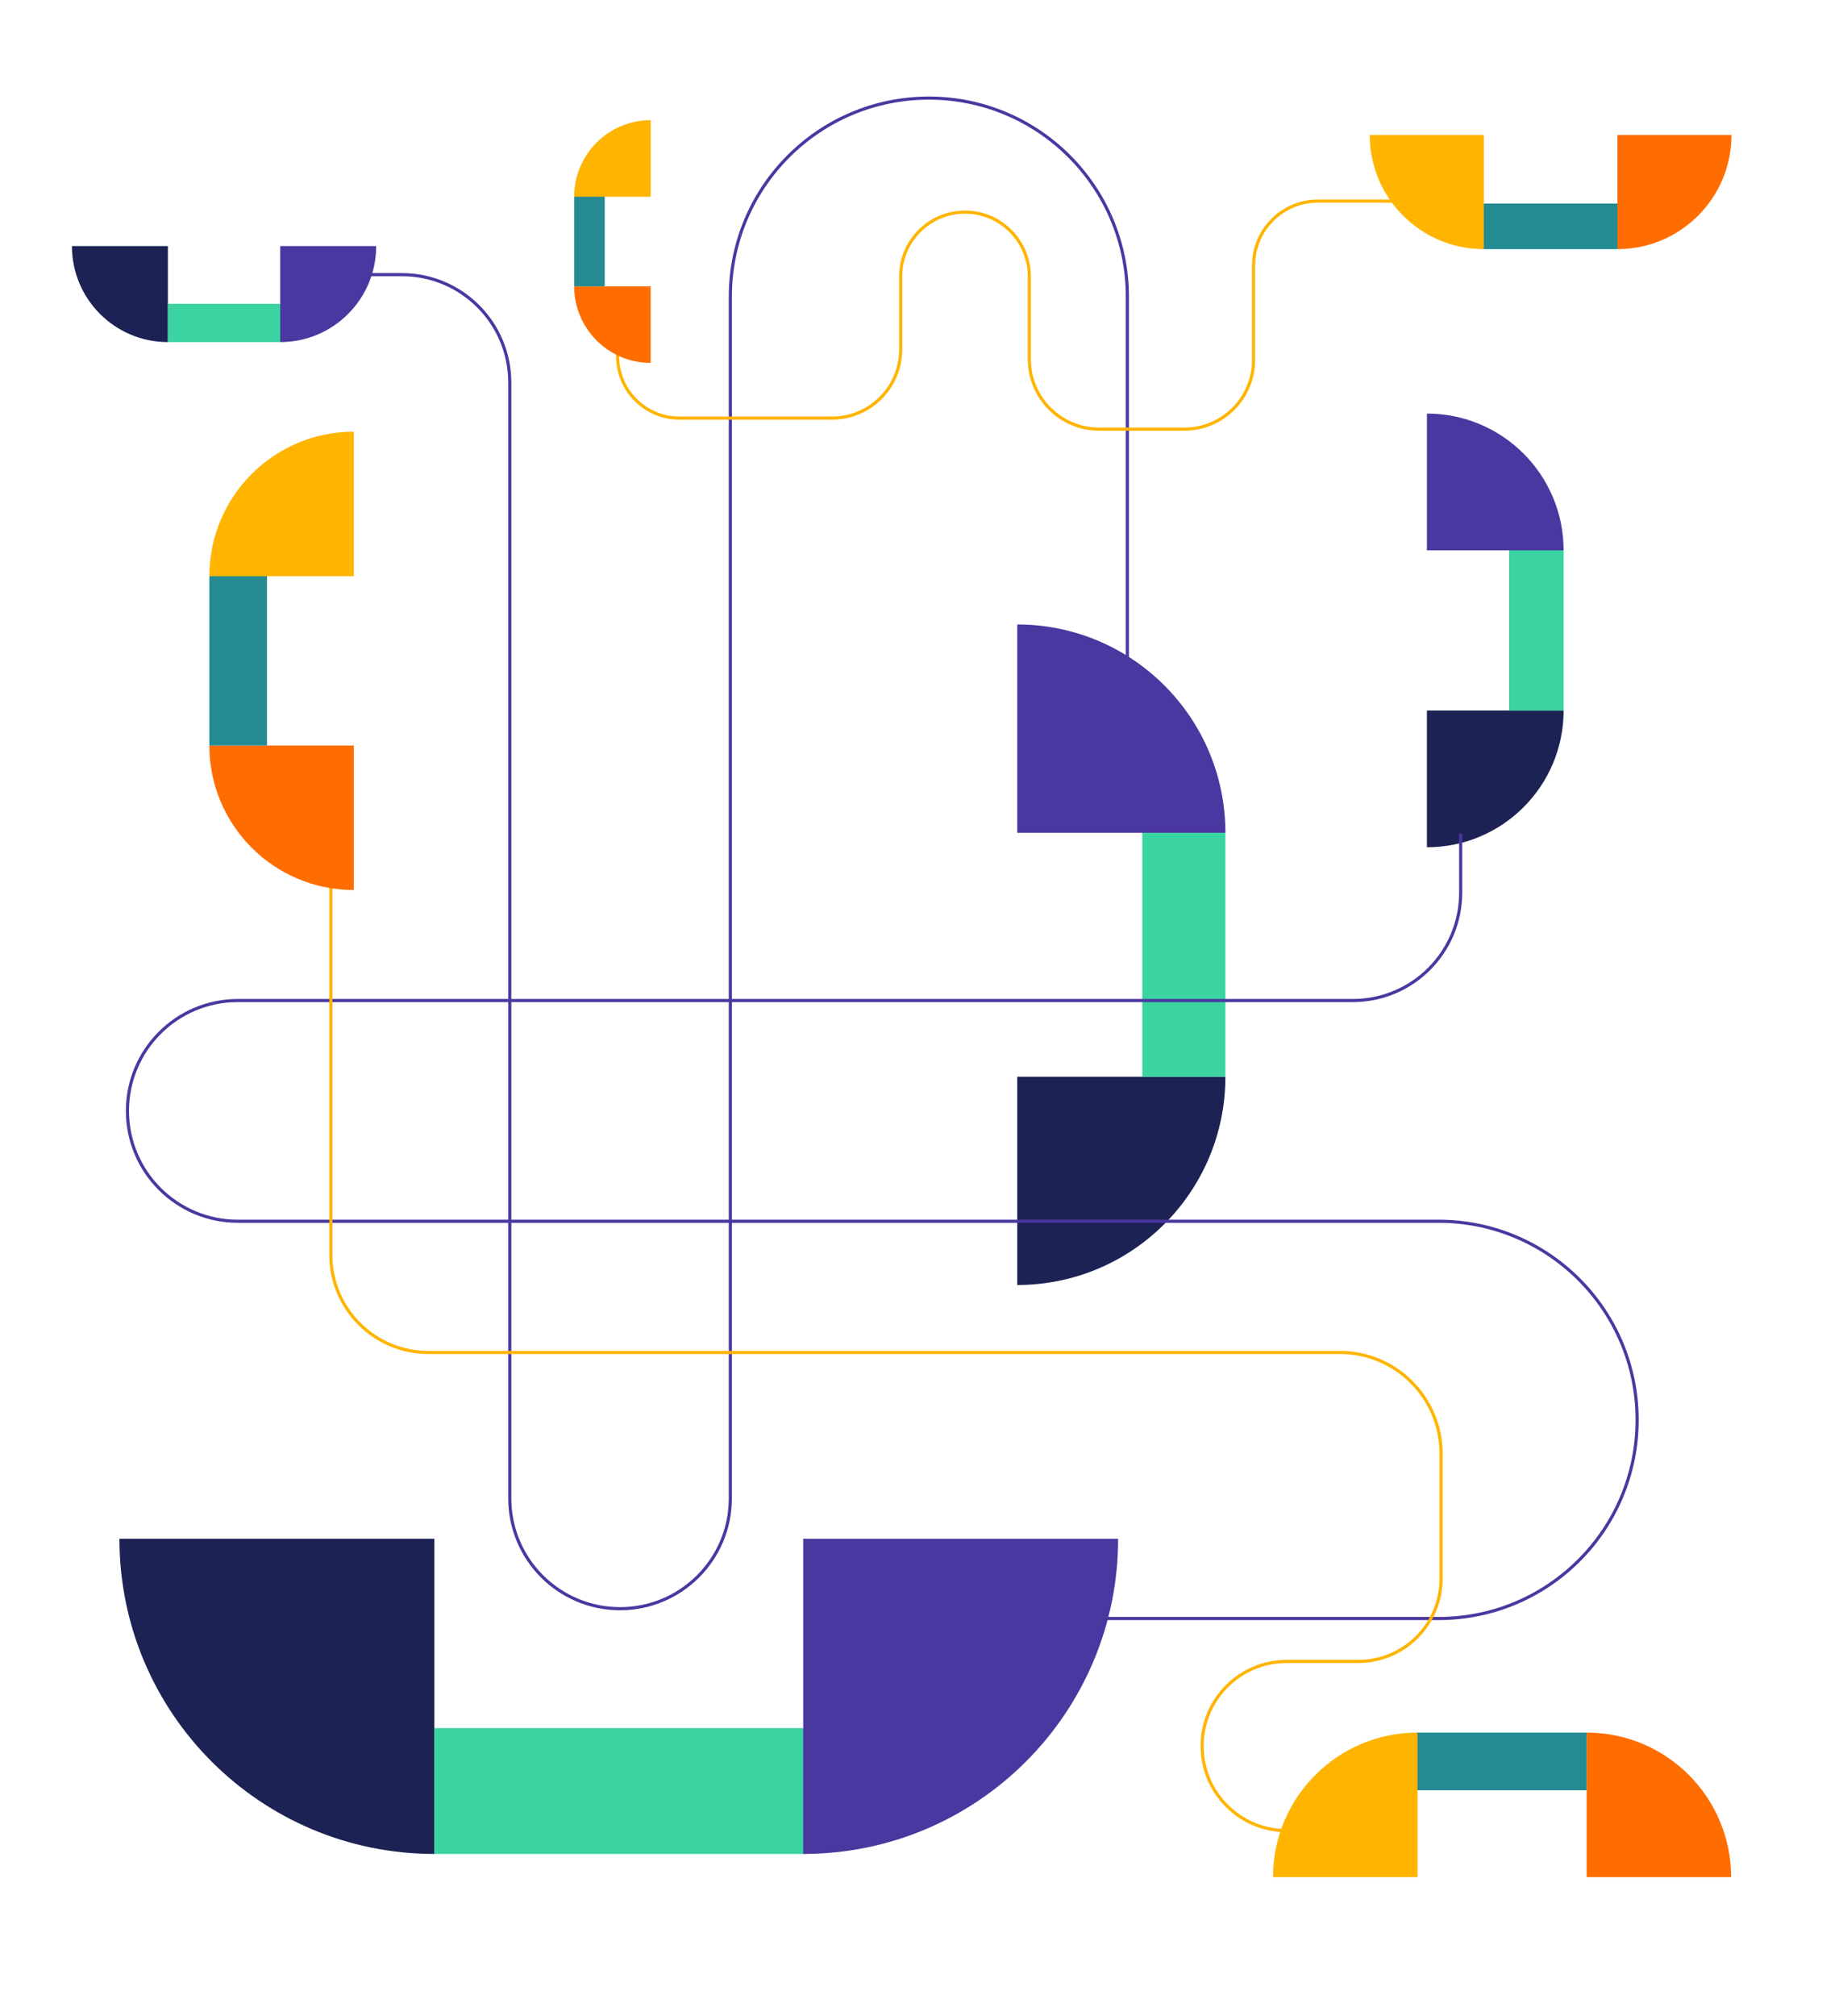
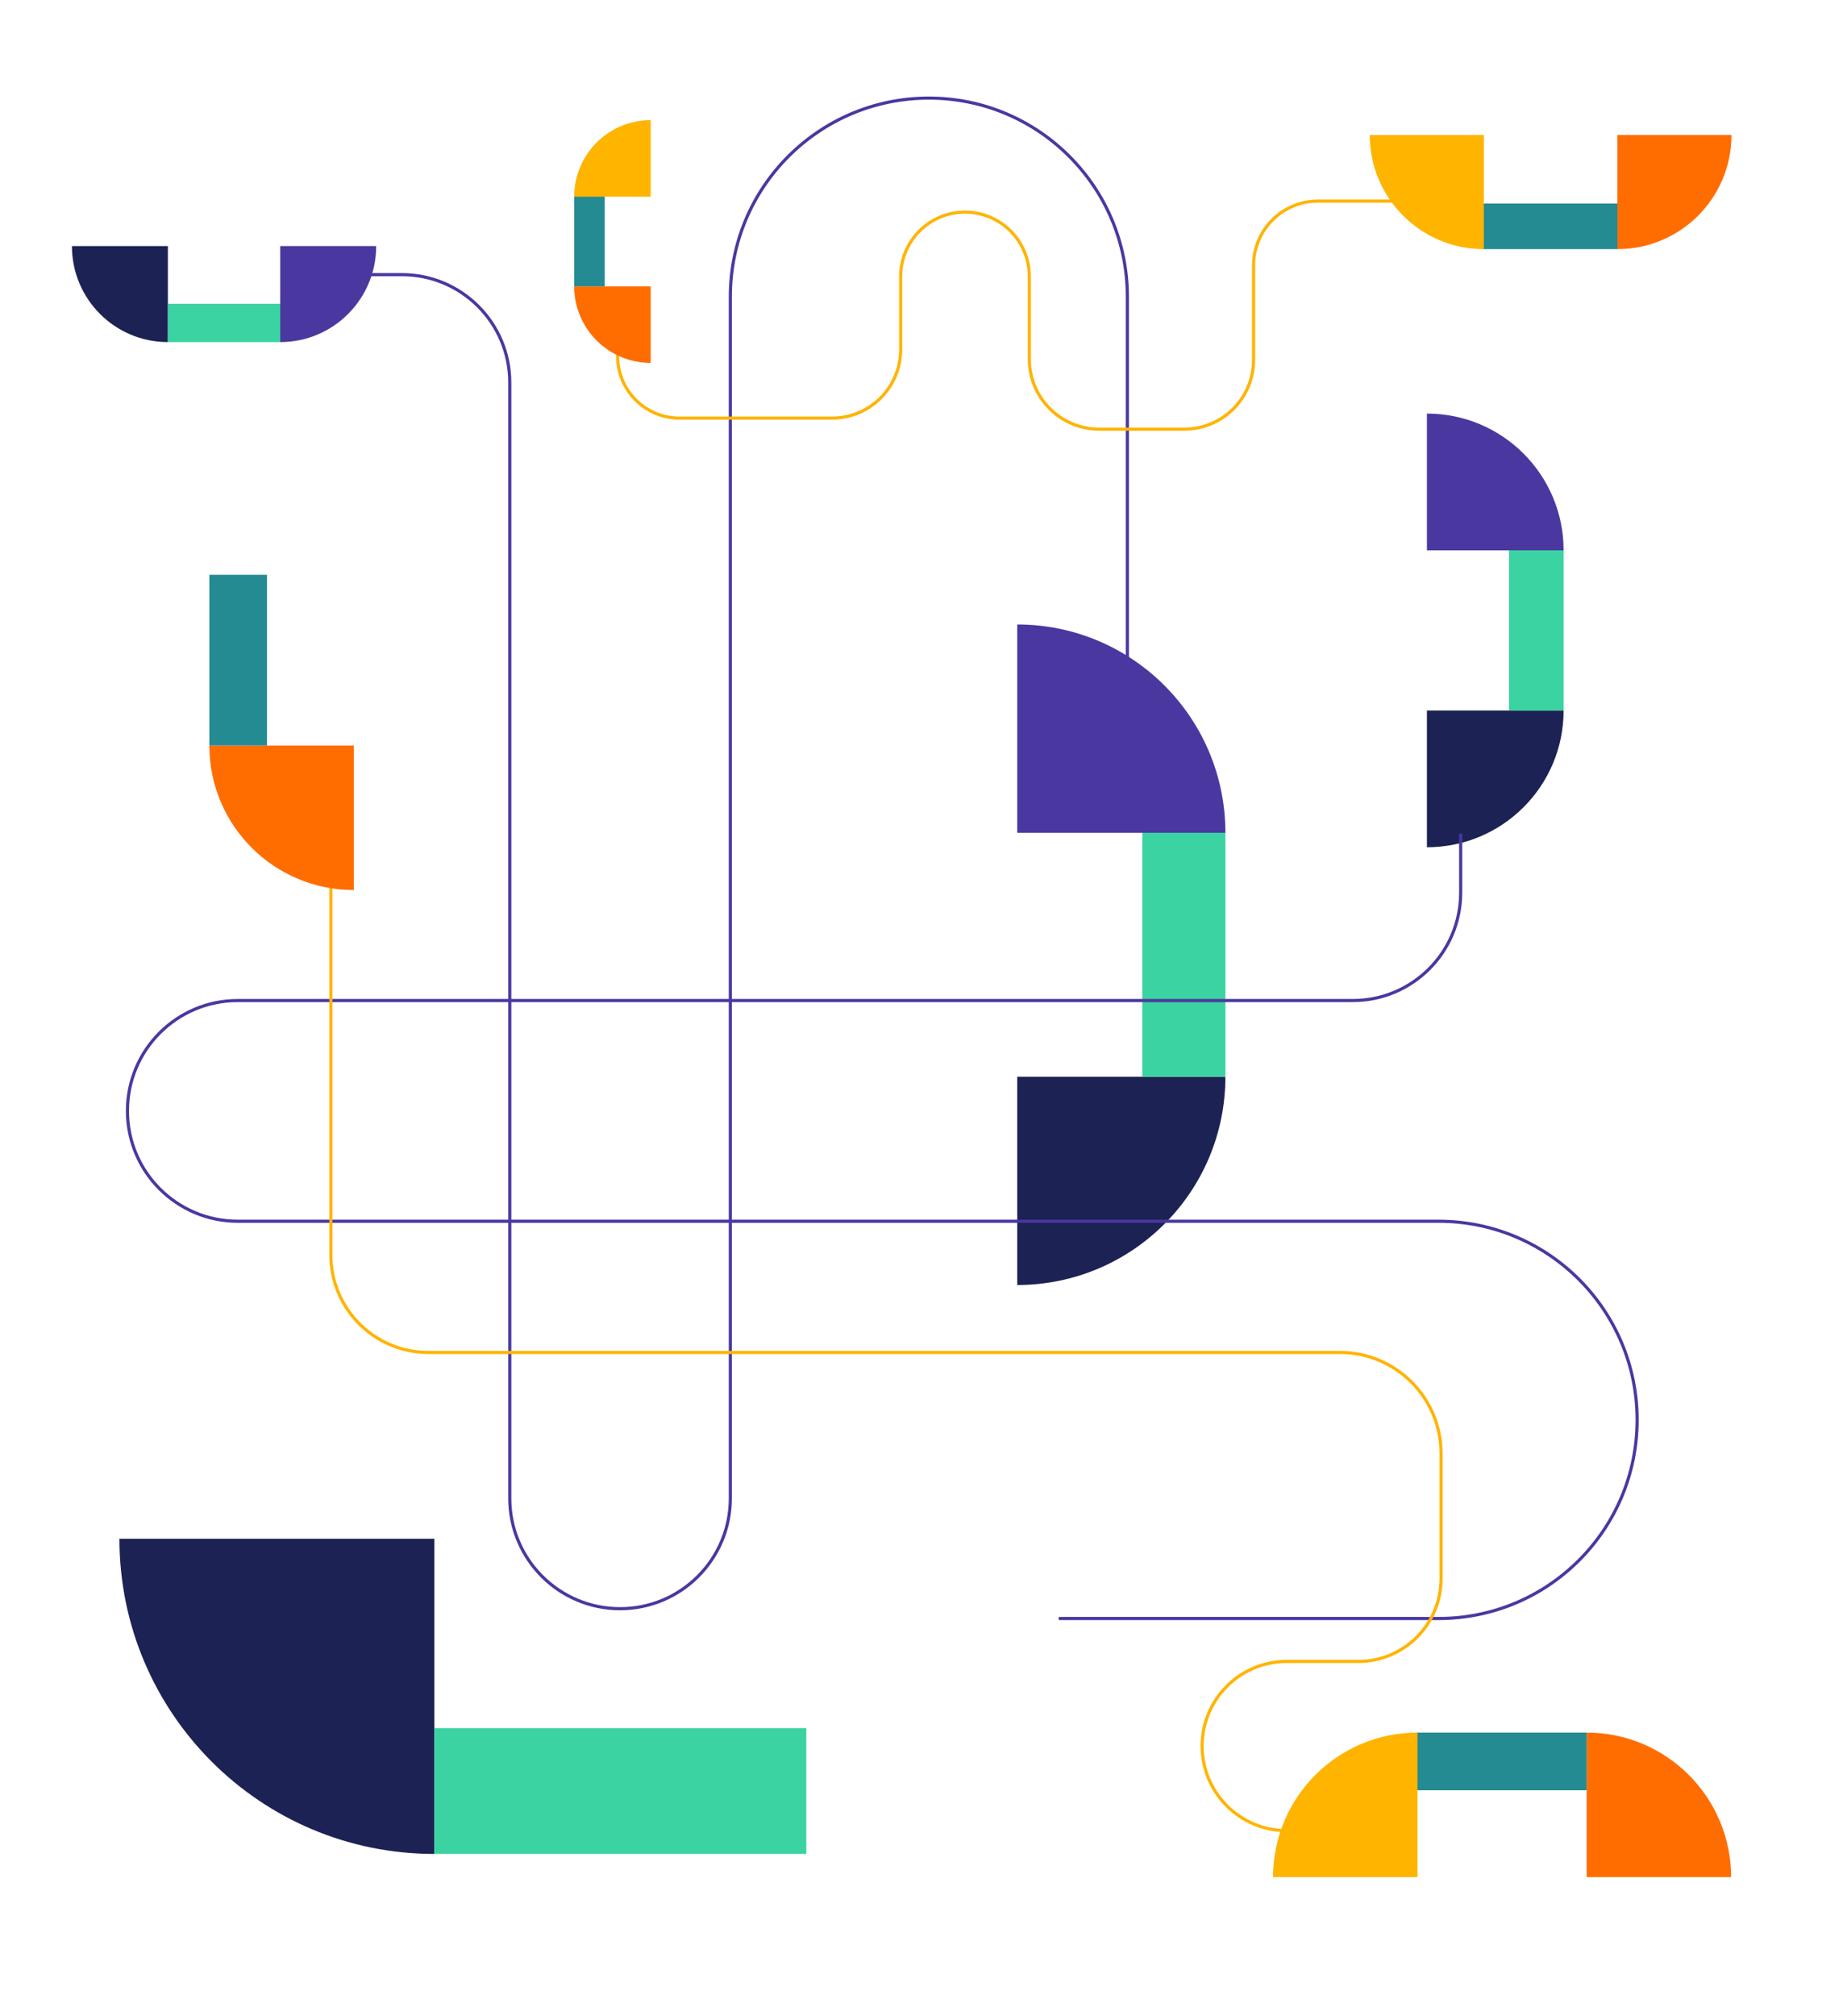
<svg xmlns="http://www.w3.org/2000/svg" id="Layer_1" x="0px" y="0px" width="588.522px" height="643.304px" viewBox="0 0 588.522 643.304" xml:space="preserve">
  <g id="XMLID_3943_">
    <g id="XMLID_3836_">
      <path id="XMLID_3779_" fill="#1C2254" d="M138.707,591.652V491.083H38.138C38.138,546.625,83.161,591.652,138.707,591.652z" />
      <rect id="XMLID_3778_" x="138.707" y="551.506" fill="#3BD3A1" width="118.771" height="40.146" />
-       <path id="XMLID_3780_" fill="#4B37A0" d="M357.052,491.083H256.483v100.569C312.025,591.652,357.052,546.63,357.052,491.083z" />
    </g>
    <g id="XMLID_3879_">
      <path id="XMLID_3902_" fill="#1C2254" d="M499.304,226.744h-43.646v43.646C479.763,270.39,499.304,250.85,499.304,226.744z" />
      <rect id="XMLID_3900_" x="464.82" y="192.259" transform="matrix(6.123234e-17 -1 1 6.123234e-17 289.622 691.564)" fill="#3BD3A1" width="51.545" height="17.423" />
      <path id="XMLID_3899_" fill="#4B37A0" d="M455.658,131.984v43.646h43.646C499.304,151.526,479.765,131.984,455.658,131.984z" />
    </g>
    <g id="XMLID_3904_">
      <path id="XMLID_3908_" fill="#1C2254" d="M391.304,343.612h-66.475v66.475C361.542,410.087,391.304,380.328,391.304,343.612z" />
      <rect id="XMLID_3906_" x="338.783" y="291.091" transform="matrix(6.123234e-17 -1 1 6.123234e-17 73.677 682.395)" fill="#3BD3A1" width="78.506" height="26.536" />
      <path id="XMLID_3905_" fill="#4B37A0" d="M324.829,199.289v66.475h66.475C391.304,229.051,361.545,199.289,324.829,199.289z" />
    </g>
    <g id="XMLID_3907_">
      <path id="XMLID_3913_" fill="#1C2254" d="M53.609,109.174V78.537H22.972C22.972,95.457,36.687,109.174,53.609,109.174z" />
      <rect id="XMLID_3911_" x="53.609" y="96.944" fill="#3BD3A1" width="36.182" height="12.23" />
      <path id="XMLID_3910_" fill="#4B37A0" d="M120.124,78.537H89.487v30.637C106.407,109.174,120.124,95.459,120.124,78.537z" />
    </g>
    <path id="XMLID_3881_" fill="none" stroke="#4B37A0" stroke-miterlimit="10" d="M338.087,516.522h121.304 c35.01,0,63.391-28.381,63.391-63.391v0c0-35.01-28.381-63.391-63.391-63.391H75.913c-19.45,0-35.217-15.767-35.217-35.217v0 c0-19.45,15.767-35.217,35.217-35.217H432c19.018,0,34.435-15.417,34.435-34.435v-18.783" />
    <path id="XMLID_3901_" fill="none" stroke="#4B37A0" stroke-miterlimit="10" d="M360,216V94.696 c0-35.01-28.381-63.391-63.391-63.391h0c-35.01,0-63.391,28.381-63.391,63.391v383.478c0,19.45-15.767,35.217-35.217,35.217h0 c-19.45,0-35.217-15.767-35.217-35.217V122.087c0-19.018-15.417-34.435-34.435-34.435h-18.783" />
    <path id="XMLID_3915_" fill="none" stroke="#FFB400" stroke-miterlimit="10" d="M105.652,261.391V400.5 c0,17.181,13.928,31.109,31.109,31.109h291.13c17.829,0,32.283,14.453,32.283,32.283v39.913c0,14.587-11.826,26.413-26.413,26.413 H410.87c-14.912,0-27,12.088-27,27v0c0,14.912,12.088,27,27,27h2.348" />
    <g id="XMLID_3916_">
      <path id="XMLID_3921_" fill="#FF6D00" d="M66.851,237.913h46.127v46.127C87.504,284.04,66.851,263.39,66.851,237.913z" />
      <rect id="XMLID_3919_" x="48.82" y="201.468" transform="matrix(4.489393e-11 -1 1 4.489393e-11 -134.617 286.733)" fill="#248B93" width="54.476" height="18.413" />
-       <path id="XMLID_3918_" fill="#FFB400" d="M112.979,137.767v46.127H66.851C66.851,158.419,87.501,137.767,112.979,137.767z" />
    </g>
    <g id="XMLID_3917_">
      <path id="XMLID_3929_" fill="#FF6D00" d="M506.664,552.927v46.127h46.127C552.791,573.579,532.141,552.927,506.664,552.927z" />
      <rect id="XMLID_3927_" x="452.188" y="552.927" transform="matrix(-1 -1.224647e-16 1.224647e-16 -1 958.852 1124.267)" fill="#248B93" width="54.476" height="18.413" />
      <path id="XMLID_3925_" fill="#FFB400" d="M406.517,599.054h46.127v-46.127C427.17,552.927,406.517,573.577,406.517,599.054z" />
    </g>
    <path id="XMLID_3940_" fill="none" stroke="#FFB400" stroke-miterlimit="10" d="M197.217,102.913v10.761 c0,10.914,8.847,19.761,19.761,19.761h48.717c12.102,0,21.913-9.811,21.913-21.913V88.239c0-11.346,9.198-20.543,20.543-20.543h0 c11.346,0,20.543,9.198,20.543,20.543v26.413c0,12.318,9.986,22.304,22.304,22.304h27.196c12.21,0,22.109-9.898,22.109-22.109 v-30.13c0-11.346,9.198-20.543,20.543-20.543h36.978" />
    <g id="XMLID_3920_">
      <path id="XMLID_3936_" fill="#FF6D00" d="M183.352,91.383h24.431v24.431C194.29,115.813,183.352,104.876,183.352,91.383z" />
      <rect id="XMLID_3934_" x="173.802" y="72.08" transform="matrix(4.488771e-11 -1 1 4.488771e-11 111.272 265.185)" fill="#248B93" width="28.852" height="9.752" />
      <path id="XMLID_3932_" fill="#FFB400" d="M207.783,38.341v24.431h-24.431C183.352,49.28,194.289,38.341,207.783,38.341z" />
    </g>
    <g id="XMLID_3939_">
      <path id="XMLID_3946_" fill="#FF6D00" d="M516.485,79.51V43.082h36.428C552.913,63.2,536.605,79.51,516.485,79.51z" />
      <rect id="XMLID_3944_" x="473.464" y="64.969" transform="matrix(-1 -4.488200e-11 4.488200e-11 -1 989.949 144.479)" fill="#248B93" width="43.021" height="14.542" />
      <path id="XMLID_3942_" fill="#FFB400" d="M437.396,43.082h36.428V79.51C453.706,79.51,437.396,63.202,437.396,43.082z" />
    </g>
  </g>
</svg>